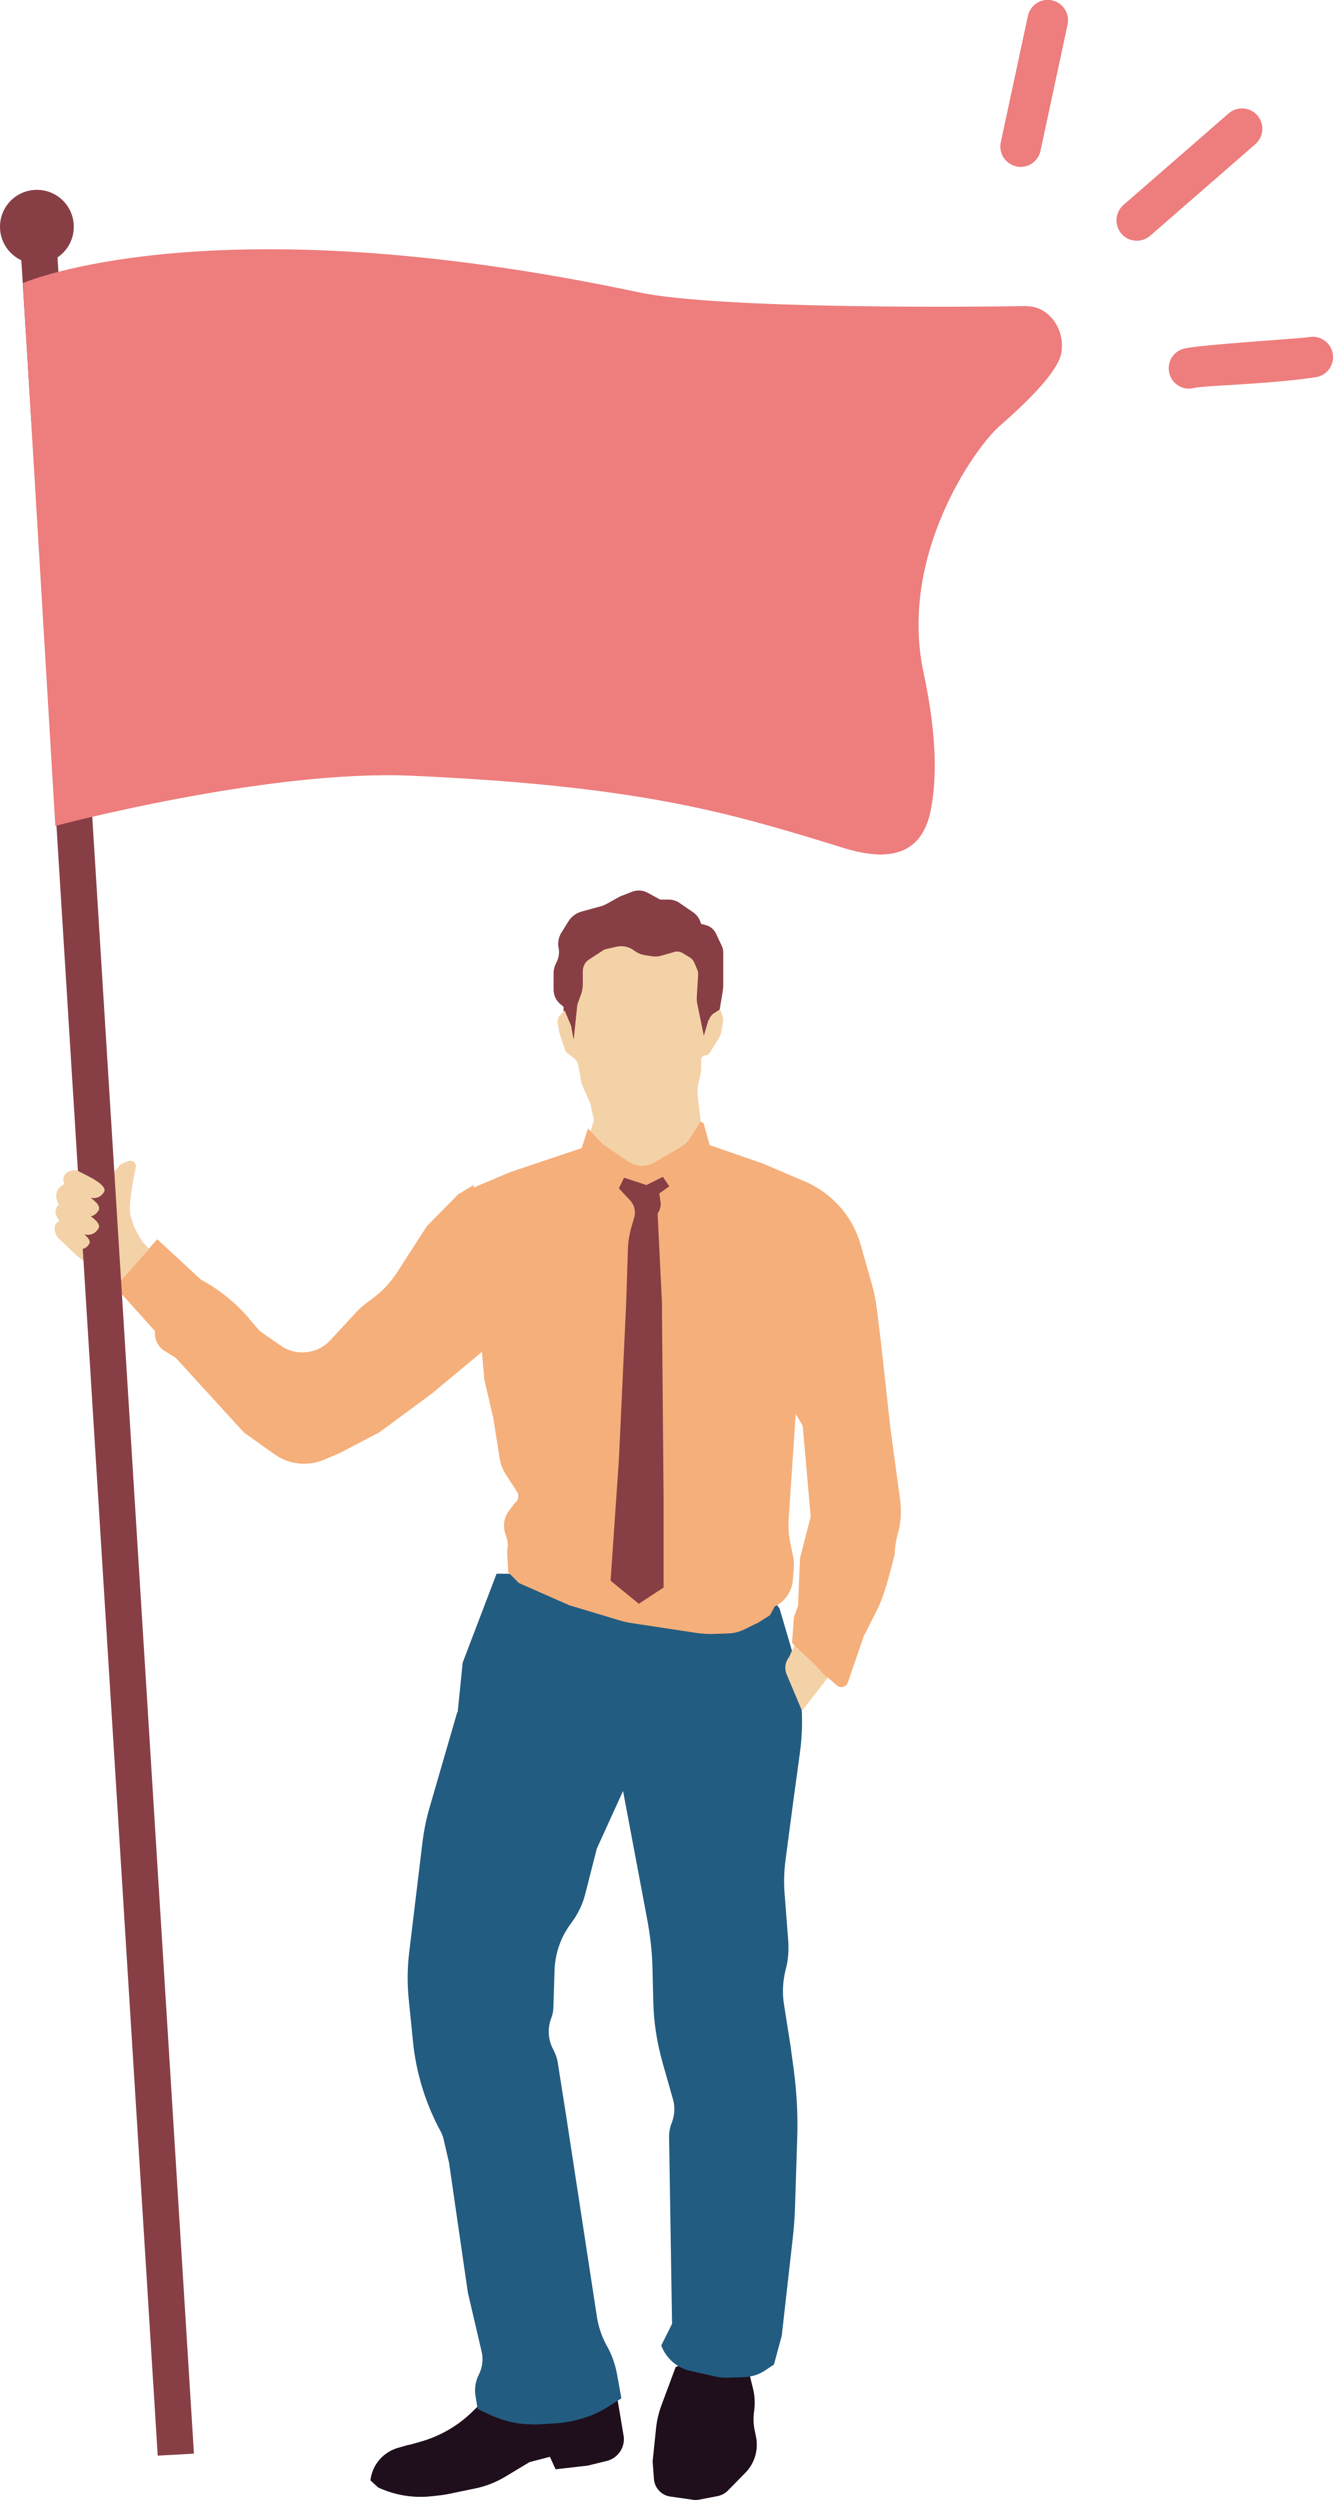
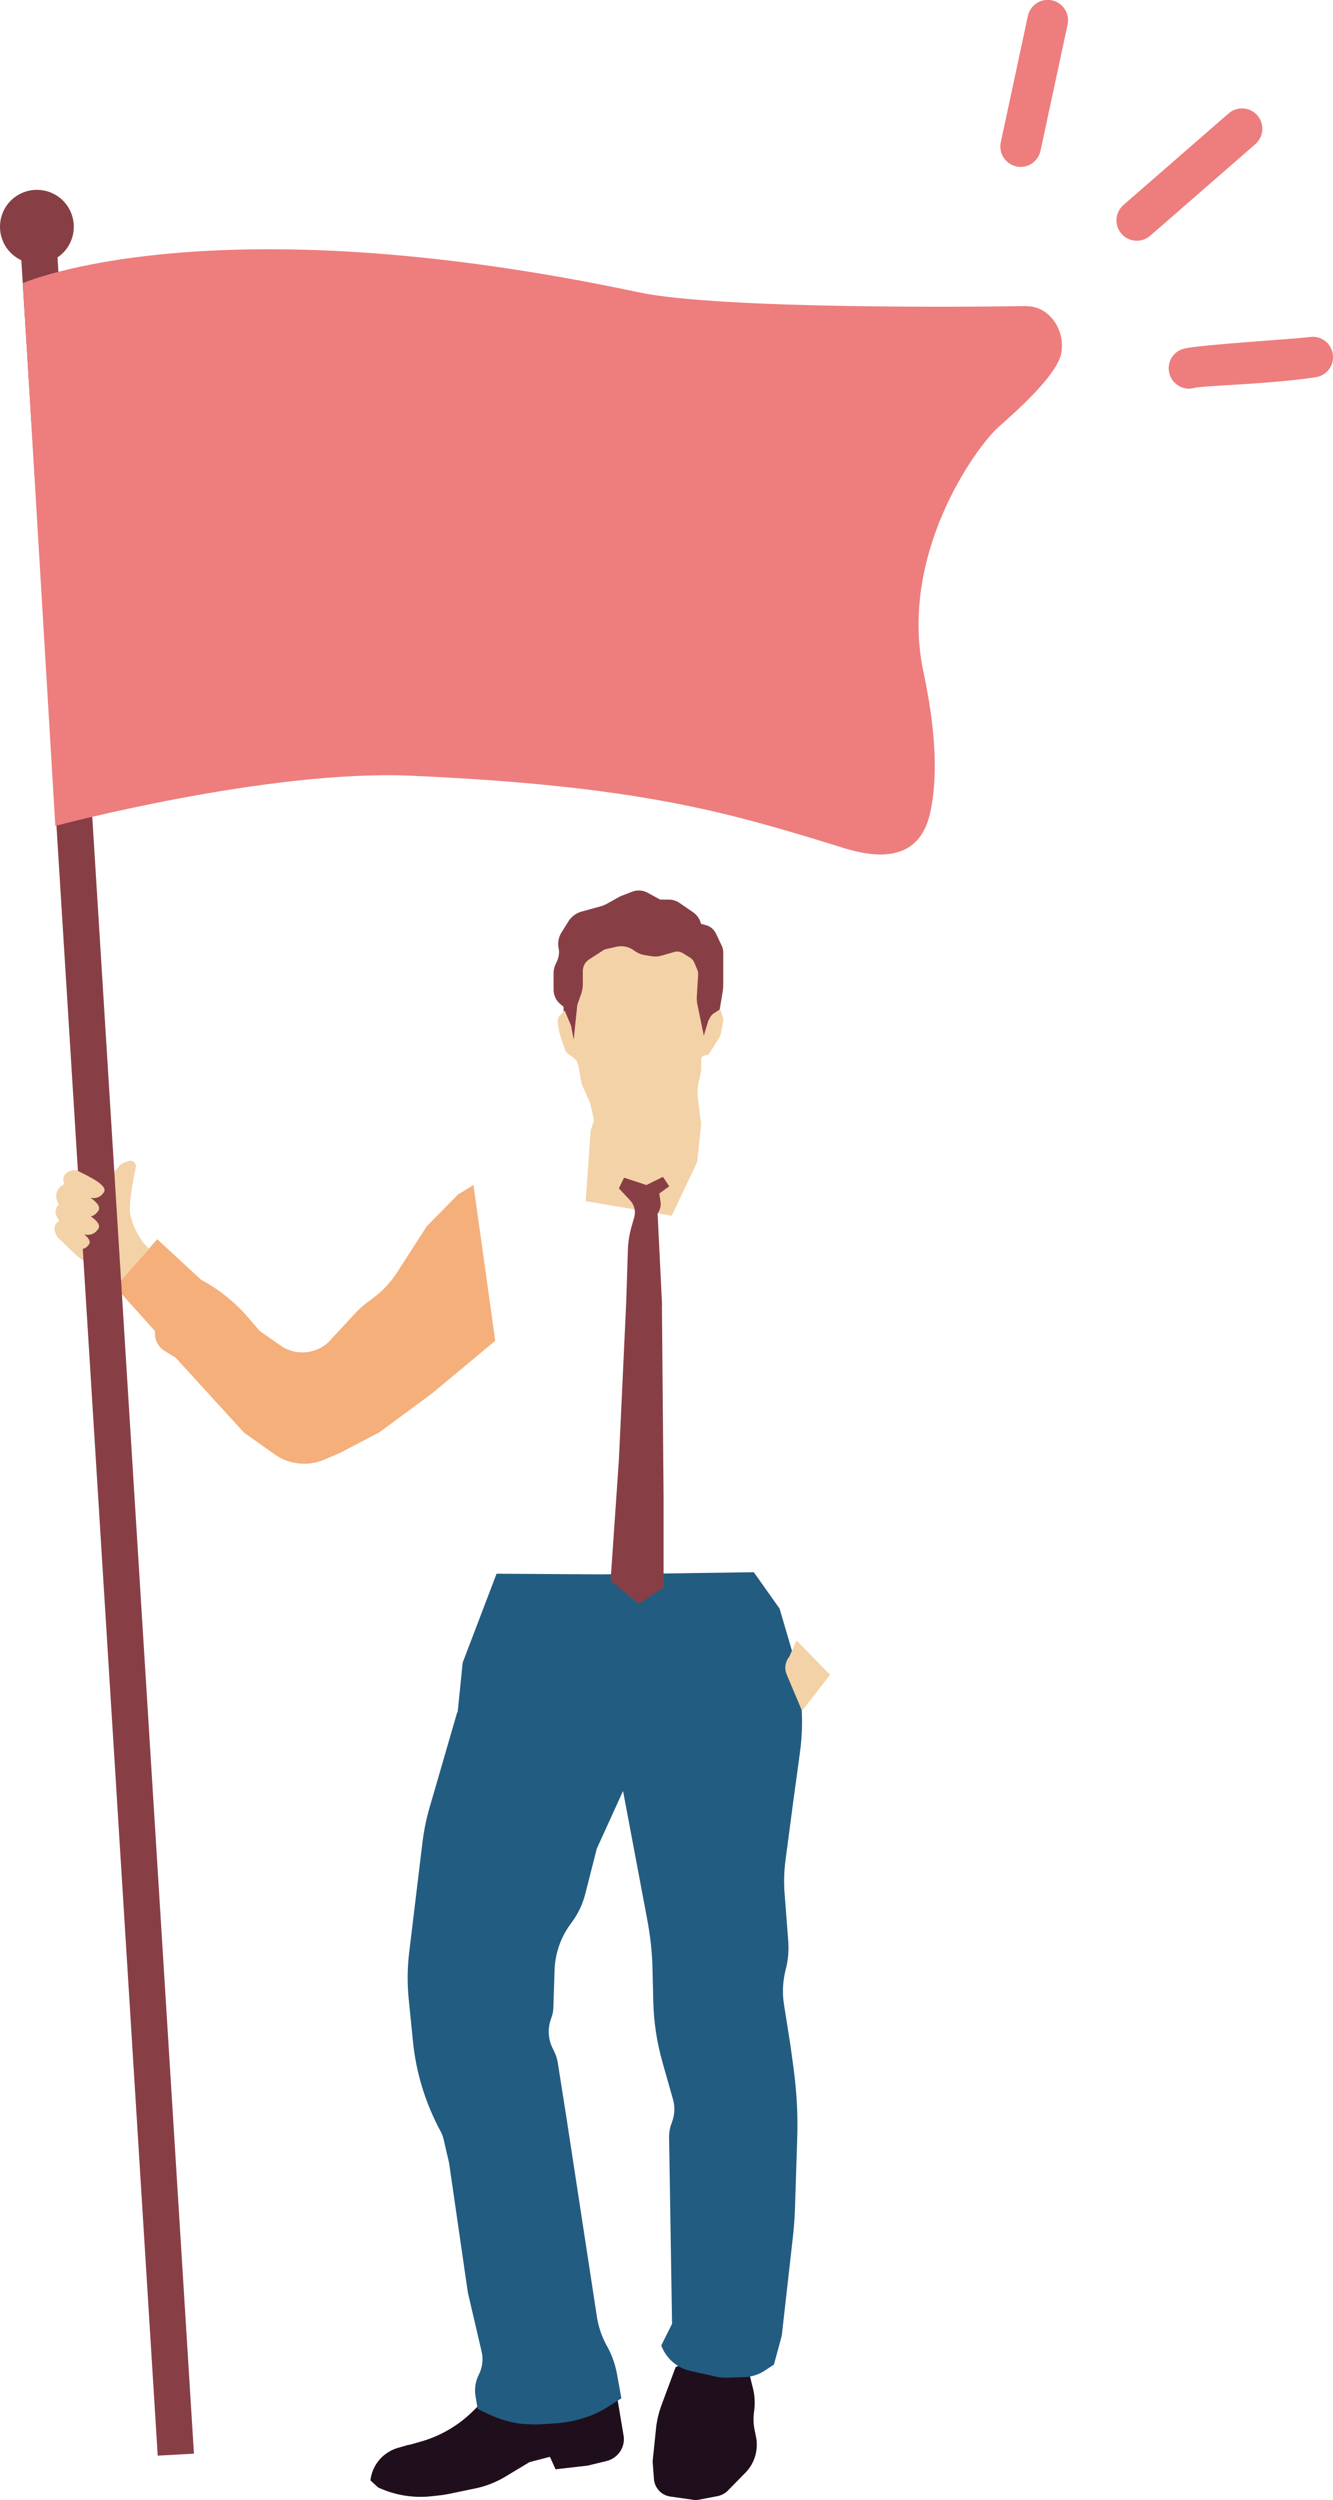
<svg xmlns="http://www.w3.org/2000/svg" id="_レイヤー_2" data-name="レイヤー 2" viewBox="0 0 80.21 150.38">
  <defs>
    <style>
      .cls-1 {
        fill: #1f0f1c;
      }

      .cls-2 {
        fill: #f5af7a;
      }

      .cls-3 {
        fill: #873f45;
      }

      .cls-4 {
        fill: #ee7d7d;
      }

      .cls-5 {
        fill: #f4d2a7;
      }

      .cls-6 {
        fill: #235c81;
      }
    </style>
  </defs>
  <g id="_レイヤー_1-2" data-name="レイヤー 1">
    <g>
      <path class="cls-1" d="M40.66,142.38l1.87-.79,2.43.68.35,1.4c.11.44.13.9.07,1.35h0c-.06.4-.05.81.04,1.21l.07.34c.16.79-.08,1.61-.65,2.18l-1.05,1.07c-.16.16-.37.27-.59.32l-1.15.22c-.12.02-.25.03-.38,0l-1.34-.19c-.26-.04-.5-.16-.68-.36h0c-.17-.19-.28-.43-.3-.68l-.08-1.07.21-2.03c.05-.46.16-.91.32-1.35l.86-2.31Z" />
      <path class="cls-1" d="M24.6,147.07l.67-.19c1.19-.33,2.29-.96,3.17-1.83l.85-.84,5.35-1.42,2.53,1.61.35,2.09c.06.33-.01.67-.19.95h0c-.19.29-.48.51-.82.59l-1.15.28-1.93.22-.34-.75-1.23.32-1.43.86c-.58.35-1.21.6-1.87.73l-1.5.31c-.17.04-.35.06-.53.09l-.54.06c-1.06.12-2.13-.04-3.11-.47l-.13-.06-.46-.42h0c.1-.93.76-1.7,1.66-1.96l.66-.19Z" />
      <path class="cls-6" d="M27.54,102.98l.3-2.97,2.04-5.35,6.32.04,9.16-.13,1.55,2.19.76,2.59h0c.28.96.46,1.95.54,2.95v.12c.09,1.01.06,2.02-.08,3.03l-.41,3.01-.45,3.4c-.09.67-.11,1.35-.06,2.03l.03.37.19,2.48c.04.58,0,1.16-.15,1.72h0c-.18.7-.22,1.43-.1,2.14l.38,2.41.19,1.39c.19,1.41.27,2.82.22,4.24l-.13,4.08c-.02.68-.07,1.35-.15,2.02l-.65,5.76-.47,1.73-.54.36c-.38.25-.82.39-1.28.4l-1.06.03c-.2,0-.4-.01-.59-.06l-1.57-.35c-.8-.18-1.46-.76-1.74-1.53h0l.65-1.3-.18-11.23c0-.29.05-.59.16-.86h0c.18-.46.21-.96.07-1.43l-.63-2.22c-.33-1.18-.52-2.39-.55-3.62l-.05-2.05c-.02-.95-.13-1.9-.3-2.83l-1.47-7.81-1.58,3.47-.69,2.71c-.16.64-.45,1.24-.85,1.77h0c-.62.82-.97,1.81-1,2.84l-.07,2.19c0,.24-.05.49-.14.71h0c-.22.6-.18,1.26.11,1.82l.06.12c.11.22.19.45.23.69l.54,3.43,1.83,11.96c.1.57.29,1.13.57,1.64l.07.12c.27.51.46,1.06.56,1.62l.26,1.44-.77.49c-.54.35-1.13.61-1.75.77l-.15.04c-.39.1-.79.17-1.19.2l-.96.06c-.39.03-.79.01-1.18-.03h-.07c-.65-.09-1.29-.28-1.89-.56l-.69-.33-.13-.79c-.07-.43,0-.88.2-1.27h0c.22-.43.28-.92.17-1.39l-.83-3.56-1.13-7.8-.33-1.42c-.04-.16-.09-.31-.17-.45h0c-.91-1.68-1.48-3.52-1.67-5.41l-.26-2.59c-.09-.92-.08-1.85.03-2.77l.8-6.63c.09-.71.23-1.42.43-2.1l1.66-5.72Z" />
      <path class="cls-2" d="M27.57,71.84l-1.89,1.92-1.77,2.75c-.42.66-.97,1.23-1.61,1.68-.35.25-.68.53-.97.85l-1.46,1.58c-.3.33-.69.56-1.12.66-.64.16-1.32.04-1.86-.34l-1.26-.88-.68-.79c-.76-.89-1.68-1.64-2.7-2.21l-.15-.08-2.64-2.44-2.53,2.86,2.39,2.66v.15c0,.43.22.82.58,1.05l.67.41,4.11,4.5,1.84,1.31c.87.62,2.01.74,2.99.32l.94-.4,2.39-1.25,3.19-2.36,3.77-3.14-1.31-9.37-.93.57Z" />
      <path class="cls-5" d="M8.61,74.74s-.69-.96-.79-1.84c0,0,0,.1,0-.05,0,.02,0,.04,0,.05v-.43c.02-.38.19-1.59.35-2.22.06-.25-.15-.48-.4-.42-.14.03-.31.1-.52.22l-3.76,4.4.98.94c.23.22.49.41.77.57l2.01,1.11,1.72-1.95-.35-.37Z" />
      <path class="cls-5" d="M47.37,100.8l.89,2.11,1.69-2.17-2.02-2.07-.44.99c-.26.32-.31.76-.12,1.13Z" />
      <path class="cls-3" d="M42.18,55.56h0c-.07-.28-.24-.53-.48-.69l-.8-.55c-.2-.14-.43-.21-.67-.21h-.51l-.75-.41c-.29-.16-.63-.18-.94-.06l-.72.28-.75.42c-.16.09-.33.16-.5.2l-1.06.29c-.33.09-.61.3-.79.58l-.43.69c-.17.27-.23.61-.17.92h0c.06.26.02.54-.09.79l-.09.19c-.08.17-.12.35-.12.53v1c0,.34.15.66.41.87l.19.16.03,1.32.6,1.34,1.86.55,3.26-.19,2.66-.66.77-1.37.22-.85.17-1.01c.03-.17.04-.34.04-.51v-1.89c0-.14-.03-.28-.09-.4l-.35-.74c-.12-.24-.33-.43-.6-.5l-.3-.08Z" />
      <path class="cls-5" d="M42.64,61.33l-.29.97-.39-1.9c-.03-.15-.04-.31-.03-.47l.08-1.31c0-.1-.01-.2-.05-.29l-.19-.44c-.05-.12-.14-.22-.25-.29l-.44-.27c-.15-.09-.33-.12-.5-.07l-.76.22c-.19.06-.39.07-.59.04l-.44-.07c-.18-.03-.35-.09-.51-.19l-.21-.14c-.29-.19-.65-.25-.99-.17l-.7.16-.93.6c-.24.15-.38.42-.38.71v.77c0,.2-.03.4-.1.6l-.23.64-.22,2.11-.16-.85-.38-.9-.27.27c-.12.12-.18.29-.15.46l.1.61.33.99c.03.1.1.2.19.26l.32.24c.16.12.27.29.3.49l.2,1.09.52,1.18.22.99-.2.66-.3,4.22,5.18.88,1.53-3.23.24-2.25-.2-1.66c-.04-.35-.01-.71.09-1.05h0c.07-.24.11-.49.11-.74v-.45c0-.15.12-.27.27-.27h0c.09,0,.18-.05.23-.13l.56-.88c.07-.11.12-.23.14-.36l.11-.55c.03-.16.02-.33-.04-.48l-.13-.37-.36.23c-.15.1-.26.24-.31.42Z" />
-       <path class="cls-2" d="M54.15,90.12l-.57-4.2-.58-5.26-.24-1.94c-.06-.48-.15-.95-.28-1.41l-.69-2.43c-.21-.76-.58-1.47-1.07-2.08-.61-.75-1.39-1.35-2.28-1.73l-2.56-1.09-3.18-1.1-.34-1.24c-.03-.09-.11-.16-.21-.15l-.66,1.02c-.13.19-.3.36-.5.47l-1.61.94c-.2.11-.42.18-.65.2-.33.02-.65-.07-.92-.25l-1.39-.94c-.09-.06-.17-.13-.25-.21l-.79-.84-.38,1.18-4.26,1.43h0s-2.02.85-2.02.85c-.21.09-.41.21-.59.34l1.02,11.34.54,2.32.37,2.36c.06.35.18.68.37.98l.68,1.05c.15.23.08.54-.14.69l-.34.45c-.3.39-.38.9-.23,1.36l.08.25c.09.26.1.55.03.82l.07,1.27.64.65,3.04,1.34,2.96.89c.27.08.55.15.84.19l3.83.58c.39.06.79.08,1.19.06l.78-.03c.72-.03,1.08-.35,1.74-.63l.73-.46.28-.52c.63-.31,1.05-.92,1.1-1.62l.06-.77c.01-.18,0-.36-.03-.53l-.21-1.06c-.08-.39-.1-.79-.08-1.19l.43-6.41.42.69.48,5.48-.64,2.49-.12,2.88-.25.68-.11,1.55,1.35,1.28c.2.19.56.67.81.8l.54.47c.22.19.56.1.66-.18l.95-2.77.85-1.68c.49-.97,1.02-3.3,1.02-3.3.01-.41.08-.82.19-1.22.19-.67.22-1.37.13-2.06Z" />
      <path class="cls-3" d="M39.84,78.53l-.27-5.53h0c.15-.22.22-.49.17-.76l-.07-.45.6-.43-.38-.57-.99.49-1.35-.44-.31.64.69.74c.24.26.33.64.24.98l-.17.59c-.13.46-.21.93-.22,1.41l-.1,3.14-.44,9.47-.5,7.27,1.7,1.39,1.49-.98v-5.41s-.1-11.56-.1-11.56Z" />
      <polygon class="cls-3" points="11.67 147.59 9.49 147.71 1.11 12.86 3.29 12.74 11.67 147.59" />
      <path class="cls-5" d="M4.68,70.43c-.32-.16-1.11.14-.8.8h-.01c-.85.43-.33,1.23-.33,1.23,0,0,0,0,0,0-.38.34-.12.78.03.97-.58.36-.1,1-.1,1,0,0,.33.24.97.57.63.34.88-.11.88-.11.18-.18.03-.41-.25-.64.56.13.79-.27.79-.27.25-.24,0-.53-.39-.81.27-.07.39-.27.39-.27.26-.25,0-.56-.41-.85.53.1.75-.27.75-.27.44-.43-.84-1.01-1.54-1.36Z" />
      <path class="cls-4" d="M61.76,18.41c-2.79.05-18.45.21-23.34-.83-25.83-5.48-37.04-.55-37.04-.55l1.95,32.65s12.73-3.4,21.4-3.02c13.55.6,18.96,2.17,25.43,4.16,1.32.41,5.02,1.77,5.82-1.97.36-1.66.47-4.31-.41-8.41-1.5-7,3.05-13.43,4.51-14.75.74-.67,3.53-3.05,3.78-4.45.26-1.44-.77-2.84-2.09-2.82Z" />
      <path class="cls-3" d="M4.44,13.64c0,1.23-.99,2.22-2.22,2.22s-2.22-.99-2.22-2.22.99-2.22,2.22-2.22,2.22.99,2.22,2.22Z" />
      <path class="cls-4" d="M61.42,10.04c-.09,0-.17,0-.26-.03-.66-.14-1.08-.79-.94-1.45l1.63-7.6c.14-.66.79-1.08,1.45-.94.66.14,1.08.79.94,1.45l-1.63,7.6c-.12.57-.63.97-1.19.97Z" />
      <path class="cls-4" d="M68.4,14.48c-.34,0-.68-.14-.92-.42-.44-.51-.39-1.28.12-1.73l6.33-5.51c.51-.44,1.28-.39,1.73.12.44.51.39,1.28-.12,1.73l-6.33,5.51c-.23.2-.52.3-.8.3Z" />
      <path class="cls-4" d="M71.55,23.38c-.55,0-1.05-.37-1.19-.93-.16-.66.23-1.32.89-1.48.95-.24,6.77-.58,7.56-.7.67-.1,1.29.36,1.39,1.03.1.67-.36,1.29-1.03,1.39-2.92.44-6.7.49-7.33.65-.1.02-.2.04-.3.04Z" />
    </g>
  </g>
</svg>